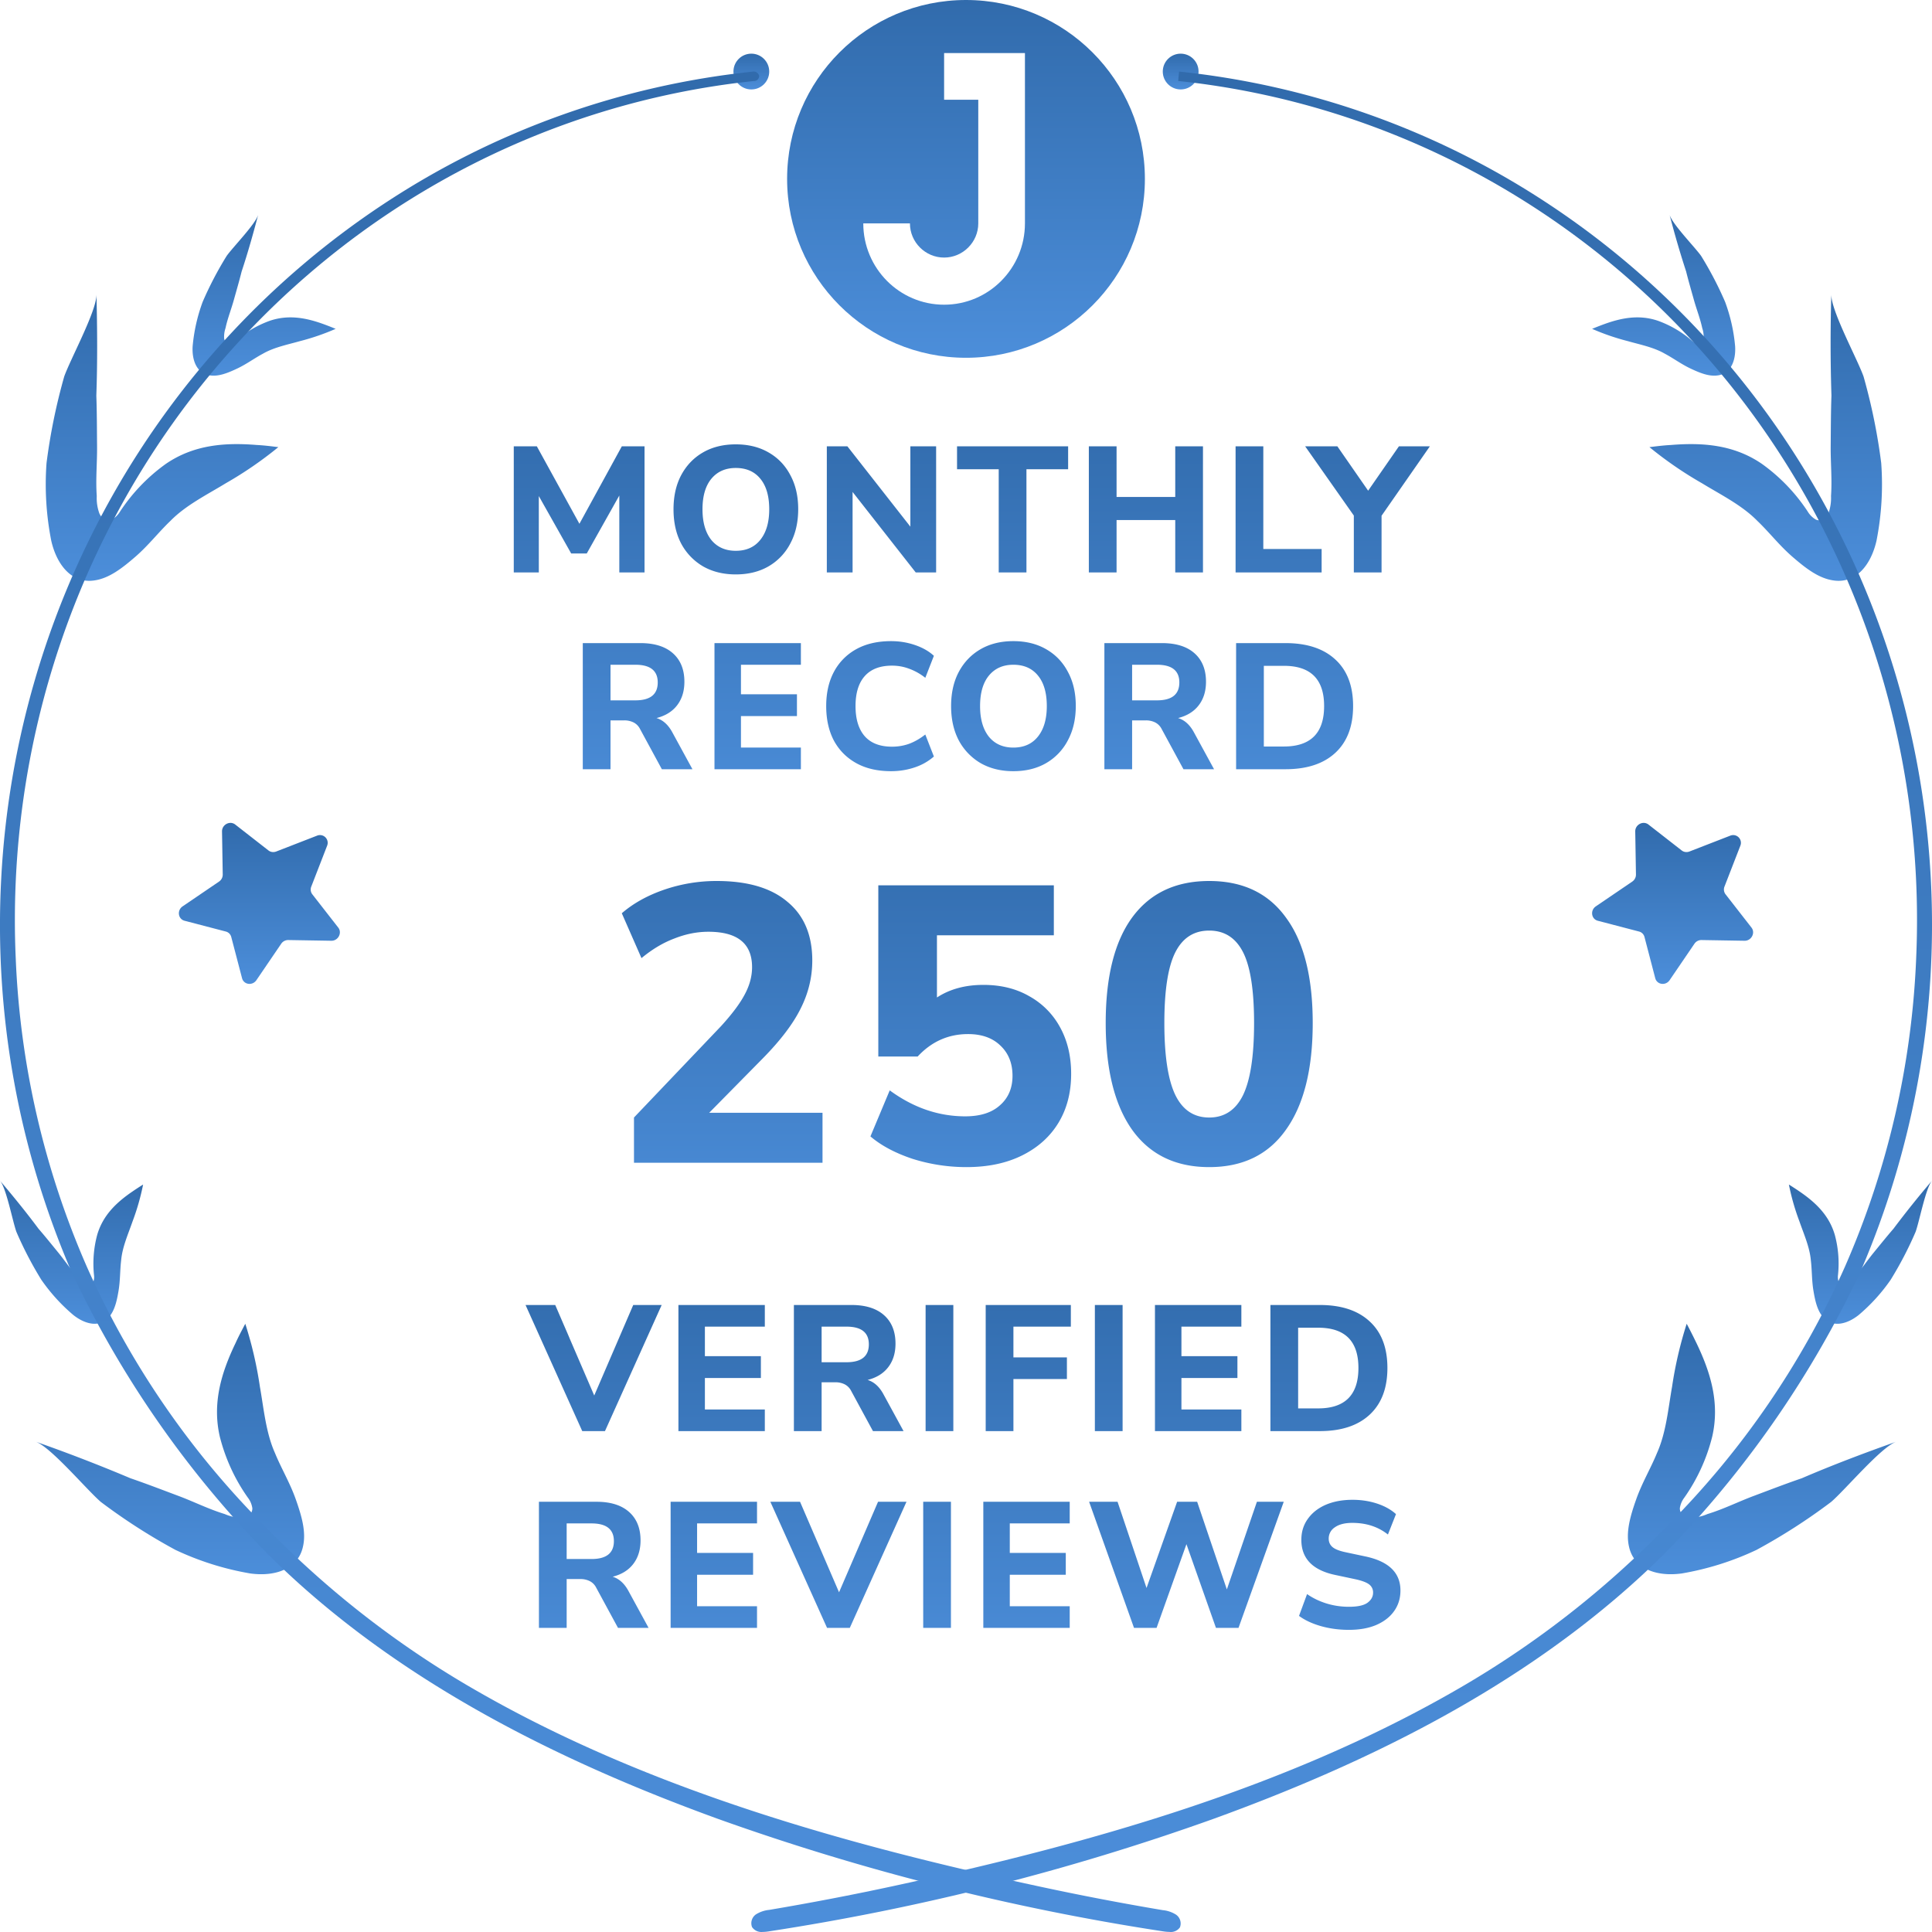
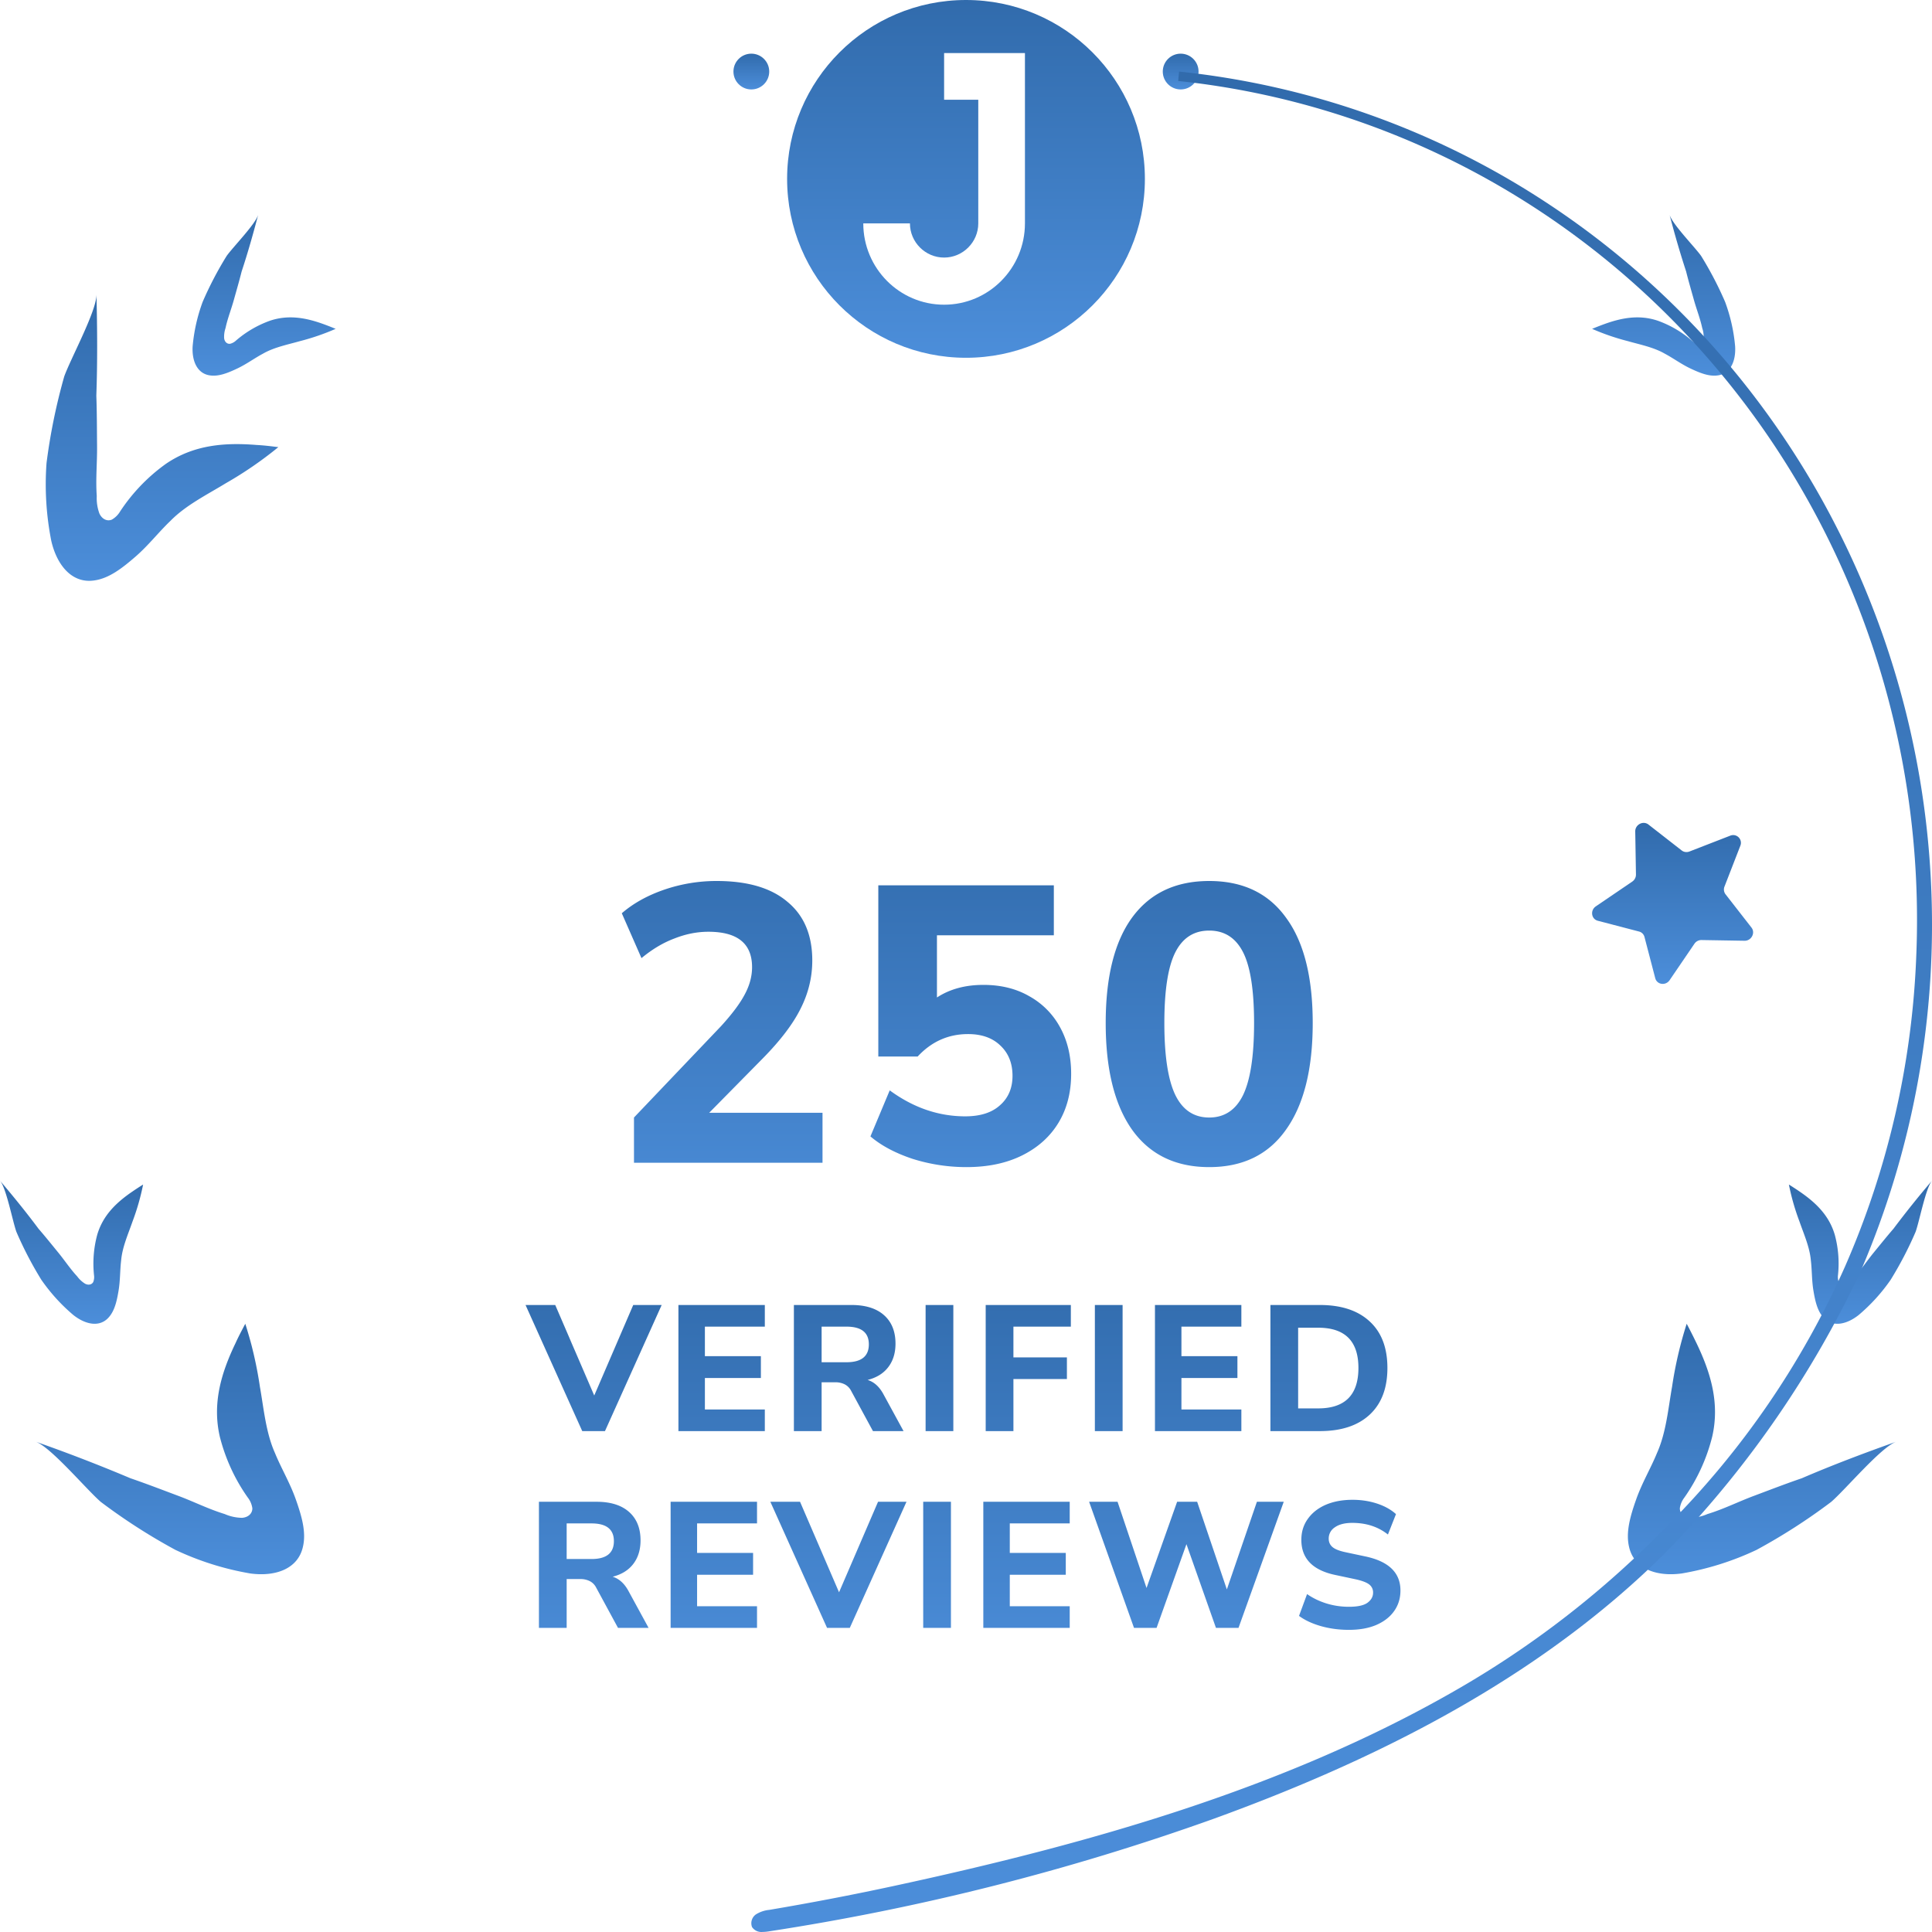
<svg xmlns="http://www.w3.org/2000/svg" width="108" height="108" fill="none">
  <path fill="url(#a)" d="m32.548 80-3.17-7.05h1.66l2.18 5.06 2.18-5.06h1.59L33.818 80zm5.376 0v-7.05h4.83v1.21h-3.35v1.65h3.13v1.22h-3.13v1.76h3.35V80zm6.455 0v-7.05h3.22q1.18 0 1.82.57t.64 1.59q0 .79-.41 1.32-.4.52-1.15.71.53.16.87.77l1.14 2.09h-1.71l-1.22-2.25a.83.83 0 0 0-.37-.37 1.15 1.15 0 0 0-.52-.11h-.76V80zm1.55-3.85h1.39q1.25 0 1.25-1 0-.99-1.25-.99h-1.39zM51.742 80v-7.05h1.55V80zm3.359 0v-7.05h4.76v1.21h-3.21v1.72h2.99v1.21h-2.99V80zm6.103 0v-7.05h1.55V80zm3.359 0v-7.05h4.83v1.21h-3.35v1.65h3.13v1.22h-3.13v1.76h3.35V80zm6.454 0v-7.05h2.76q1.8 0 2.79.92.99.91.99 2.6t-.99 2.61-2.79.92zm1.55-1.27h1.12q2.25 0 2.25-2.26 0-2.25-2.25-2.25h-1.12zM30.127 91v-7.05h3.22q1.178 0 1.82.57.64.57.64 1.59-.001.79-.41 1.32-.4.52-1.15.71.528.16.87.77l1.14 2.09h-1.71l-1.22-2.25a.82.82 0 0 0-.37-.37 1.15 1.15 0 0 0-.52-.11h-.76V91zm1.55-3.85h1.39q1.25 0 1.25-1 0-.99-1.25-.99h-1.39zM37.488 91v-7.05h4.83v1.21h-3.35v1.65h3.13v1.22h-3.13v1.76h3.35V91zm8.745 0-3.17-7.05h1.66l2.18 5.06 2.18-5.06h1.59L47.504 91zm5.375 0v-7.05h1.55V91zm3.36 0v-7.05h4.83v1.21h-3.35v1.65h3.13v1.22h-3.13v1.76h3.35V91zm8.424 0-2.51-7.05h1.59l1.62 4.82 1.71-4.82h1.12l1.66 4.9 1.68-4.9h1.5L69.233 91h-1.26l-1.65-4.68-1.67 4.68zm12.014.11q-.83 0-1.57-.21-.73-.21-1.22-.57l.45-1.22q.47.33 1.07.52.61.19 1.27.19.72 0 1.03-.22.32-.23.32-.57a.55.55 0 0 0-.22-.46q-.22-.17-.77-.29l-1.13-.24q-1.89-.4-1.89-1.96 0-.67.36-1.17.36-.51 1-.79.651-.28 1.5-.28.73 0 1.37.21t1.06.59l-.45 1.14q-.82-.65-1.99-.65-.63 0-.98.25a.74.74 0 0 0-.34.63q0 .29.21.47t.73.29l1.13.24q1.94.42 1.94 1.9 0 .66-.36 1.16-.35.49-1 .77-.64.27-1.52.27" />
  <path fill="url(#b)" d="M35.44 65v-2.53l4.863-5.104q.924-1.012 1.32-1.76.418-.77.418-1.54 0-1.98-2.442-1.98-.945 0-1.892.374-.946.352-1.848 1.1l-1.1-2.508q.968-.836 2.376-1.32a9 9 0 0 1 2.926-.484q2.595 0 3.96 1.166 1.386 1.144 1.386 3.278 0 1.408-.66 2.706-.638 1.276-2.112 2.772l-2.992 3.036h6.336V65zm18.586.242a10 10 0 0 1-3.014-.462q-1.452-.484-2.354-1.254l1.078-2.574q1.98 1.452 4.224 1.452 1.255 0 1.936-.616.704-.615.704-1.65 0-1.056-.682-1.694-.66-.638-1.804-.638-1.65 0-2.816 1.254h-2.2v-9.57h9.812v2.794h-6.534v3.476q1.078-.704 2.596-.704 1.474 0 2.574.638a4.35 4.35 0 0 1 1.716 1.738q.616 1.122.616 2.596 0 1.561-.704 2.728-.704 1.166-2.024 1.826t-3.124.66m13.57 0q-2.817 0-4.312-2.09-1.474-2.09-1.474-5.962t1.474-5.896q1.495-2.046 4.312-2.046 2.816 0 4.29 2.046 1.496 2.025 1.496 5.896t-1.496 5.962q-1.474 2.09-4.29 2.09m0-2.772q1.275 0 1.892-1.254.615-1.276.616-4.026 0-2.75-.616-3.96-.617-1.21-1.892-1.21-1.277 0-1.892 1.21-.616 1.21-.616 3.96t.616 4.026q.615 1.254 1.892 1.254" />
-   <path fill="url(#c)" d="M28.72 32v-7.05h1.29l2.38 4.33 2.37-4.33h1.27V32h-1.41v-4.3l-1.82 3.24h-.87l-1.81-3.21V32zm12.41.11q-1.04 0-1.83-.45a3.24 3.24 0 0 1-1.22-1.27q-.43-.82-.43-1.92t.43-1.91q.44-.82 1.22-1.27t1.83-.45 1.83.45q.79.45 1.22 1.27.44.81.44 1.9 0 1.1-.44 1.92a3.14 3.14 0 0 1-1.22 1.28q-.78.45-1.83.45m0-1.32q.88 0 1.37-.61.5-.62.5-1.71 0-1.1-.49-1.7-.489-.61-1.38-.61-.87 0-1.37.61-.49.6-.49 1.7 0 1.09.49 1.71.5.61 1.37.61M46.22 32v-7.05h1.15l3.52 4.49v-4.49h1.44V32h-1.14l-3.53-4.5V32zm9.609 0v-5.77h-2.33v-1.28h6.21v1.28h-2.33V32zm5.038 0v-7.05h1.55v2.83h3.28v-2.83h1.55V32h-1.55v-2.93h-3.28V32zm8.203 0v-7.05h1.55v5.74h3.26V32zm6.61 0v-3.18l-2.72-3.87h1.8l1.72 2.48 1.72-2.48h1.73l-2.7 3.88V32zM32.578 43v-7.05h3.22q1.18 0 1.82.57t.64 1.59q0 .79-.41 1.32-.4.52-1.15.71.53.16.87.77l1.14 2.09h-1.71l-1.22-2.25a.82.82 0 0 0-.37-.37 1.15 1.15 0 0 0-.52-.11h-.76V43zm1.55-3.85h1.39q1.25 0 1.25-1 0-.99-1.25-.99h-1.39zM39.94 43v-7.05h4.83v1.21h-3.35v1.65h3.13v1.22h-3.13v1.76h3.35V43zm9.875.11q-1.14 0-1.95-.45t-1.25-1.26q-.43-.82-.43-1.93 0-1.1.43-1.91a3.1 3.1 0 0 1 1.25-1.27q.81-.45 1.95-.45.7 0 1.34.22.639.22 1.05.6l-.48 1.23a3.2 3.2 0 0 0-.91-.51q-.45-.17-.95-.17-1.011 0-1.53.59-.51.58-.51 1.67t.51 1.68q.519.59 1.53.59.5 0 .95-.16.46-.17.91-.52l.48 1.23a3.1 3.1 0 0 1-1.05.6q-.64.22-1.34.22m6.832 0q-1.04 0-1.83-.45a3.24 3.24 0 0 1-1.22-1.27q-.43-.82-.43-1.92t.43-1.91q.44-.82 1.22-1.27t1.83-.45 1.83.45q.79.45 1.22 1.27.44.81.44 1.9 0 1.1-.44 1.92a3.14 3.14 0 0 1-1.22 1.28q-.78.45-1.83.45m0-1.32q.88 0 1.37-.61.5-.62.5-1.71 0-1.1-.49-1.7-.49-.61-1.38-.61-.87 0-1.37.61-.49.6-.49 1.7 0 1.09.49 1.71.5.61 1.37.61M61.736 43v-7.05h3.22q1.18 0 1.82.57t.64 1.59q0 .79-.41 1.32-.4.52-1.15.71.53.16.87.77l1.14 2.09h-1.71l-1.22-2.25a.83.83 0 0 0-.37-.37 1.15 1.15 0 0 0-.52-.11h-.76V43zm1.55-3.85h1.39q1.25 0 1.25-1 0-.99-1.25-.99h-1.39zM69.099 43v-7.05h2.76q1.8 0 2.79.92.99.91.99 2.6t-.99 2.61-2.79.92zm1.55-1.27h1.12q2.25 0 2.25-2.26 0-2.25-2.25-2.25h-1.12z" />
  <path fill="url(#d)" fill-rule="evenodd" d="M54 20c5.523 0 10-4.477 10-10S59.523 0 54 0 44 4.477 44 10s4.477 10 10 10m3.295-7.512V2.967h-4.519v2.609h1.91v6.912c0 1.049-.86 1.91-1.91 1.91s-1.91-.861-1.91-1.91h-2.608c0 2.501 2.017 4.545 4.518 4.545s4.519-2.044 4.519-4.545" clip-rule="evenodd" />
-   <path fill="url(#e)" d="M17.72 46.715a.432.432 0 0 1 .565.565l-.884 2.28a.44.44 0 0 0 .058.433l1.45 1.86c.23.295-.005.742-.388.736l-2.406-.04a.47.47 0 0 0-.396.208l-1.385 2.034c-.22.325-.709.258-.804-.11l-.603-2.304a.42.42 0 0 0-.304-.304l-2.305-.602c-.367-.096-.433-.584-.11-.805l2.035-1.384a.47.47 0 0 0 .208-.397l-.04-2.406c-.006-.383.44-.618.737-.388l1.86 1.45c.12.094.284.116.432.059z" />
  <path fill="url(#f)" d="M96.72 46.715a.432.432 0 0 1 .565.565l-.885 2.28a.44.44 0 0 0 .06.433l1.449 1.86c.23.295-.005.742-.388.736l-2.406-.04a.47.47 0 0 0-.396.208l-1.385 2.034c-.22.325-.709.258-.805-.11l-.602-2.304a.42.42 0 0 0-.304-.304l-2.305-.602c-.367-.096-.433-.584-.11-.805l2.035-1.384a.47.47 0 0 0 .208-.397l-.04-2.406c-.006-.383.44-.618.737-.388l1.86 1.45c.12.094.284.116.432.059z" />
  <path fill="url(#g)" d="M94.844 75.101c.779 1.627 1.305 3.333.867 5.219a10.2 10.2 0 0 1-1.555 3.397 1.27 1.27 0 0 0-.252.599c0 .32.268.512.578.531.332-.005.66-.077.967-.211.913-.279 1.725-.692 2.608-1.021.882-.33 1.758-.67 2.665-.98 1.694-.73 3.474-1.403 5.278-2.043-.864.32-2.814 2.651-3.632 3.362a33 33 0 0 1-4.177 2.686 16.1 16.1 0 0 1-4.172 1.316c-1.414.195-2.677-.25-2.954-1.486-.194-.832.076-1.741.402-2.663s.815-1.736 1.162-2.587c.511-1.14.627-2.5.84-3.698.177-1.197.45-2.375.818-3.522q.285.534.557 1.101" />
  <path fill="url(#h)" d="M100.608 66.614c.876.6 1.644 1.318 1.962 2.428.195.729.254 1.487.175 2.236a.8.8 0 0 0 .042.387c.093.165.288.182.455.096.171-.106.321-.244.442-.409.394-.426.697-.89 1.06-1.334.363-.443.721-.89 1.102-1.33A55 55 0 0 1 108 66c-.357.433-.696 2.24-.916 2.86a20.5 20.5 0 0 1-1.394 2.68 10.1 10.1 0 0 1-1.789 1.97c-.679.538-1.464.699-1.966.146-.342-.37-.465-.923-.562-1.5s-.079-1.149-.145-1.696c-.064-.747-.398-1.486-.634-2.17a13 13 0 0 1-.594-2.073q.303.188.608.397" />
  <path fill="url(#i)" d="M7.392 66.614c-.876.6-1.644 1.318-1.962 2.428a6.2 6.2 0 0 0-.175 2.236c.02.13.005.264-.042.387-.093.165-.288.182-.455.096a1.6 1.6 0 0 1-.442-.409c-.394-.426-.697-.89-1.06-1.334-.363-.443-.72-.89-1.102-1.33C1.484 67.787.753 66.888 0 66c.357.433.696 2.24.916 2.86q.601 1.395 1.394 2.68c.51.735 1.111 1.398 1.789 1.97.679.538 1.464.699 1.966.146.342-.37.465-.923.562-1.5s.079-1.149.145-1.696c.064-.747.398-1.486.634-2.17q.382-1.011.594-2.073a16 16 0 0 0-.608.397" />
  <path fill="url(#j)" d="M18.105 18.126c-.97-.354-1.973-.556-3.035-.19a6 6 0 0 0-1.876 1.1.75.75 0 0 1-.332.182c-.184.02-.306-.124-.332-.302a1.5 1.5 0 0 1 .076-.572c.117-.545.316-1.04.464-1.57s.302-1.056.438-1.6c.34-1.023.642-2.092.926-3.174-.144.519-1.39 1.786-1.76 2.301a19.6 19.6 0 0 0-1.346 2.576 9.6 9.6 0 0 0-.56 2.491c-.046.83.268 1.534.99 1.62.487.064.996-.147 1.51-.39s.958-.575 1.43-.826c.63-.364 1.406-.512 2.083-.706a13 13 0 0 0 1.982-.683 16 16 0 0 0-.658-.257" />
  <path fill="url(#k)" d="M89.658 18.126c.97-.354 1.973-.556 3.035-.19a6 6 0 0 1 1.877 1.1c.092.088.207.151.331.182.184.02.307-.124.332-.302a1.5 1.5 0 0 0-.076-.572c-.117-.545-.316-1.04-.464-1.57s-.302-1.056-.438-1.6A52 52 0 0 1 93.33 12c.143.519 1.39 1.786 1.76 2.301q.77 1.244 1.345 2.576c.299.807.487 1.645.56 2.491.047.83-.268 1.534-.99 1.62-.487.064-.996-.147-1.51-.39s-.957-.575-1.43-.826c-.63-.364-1.405-.512-2.082-.706A13 13 0 0 1 89 18.383q.32-.133.658-.257" />
  <path fill="url(#l)" d="M13.157 75.101c-.779 1.627-1.305 3.333-.867 5.219.312 1.227.843 2.38 1.564 3.397.134.172.221.379.253.599 0 .32-.268.512-.578.531a2.5 2.5 0 0 1-.968-.211c-.913-.279-1.722-.692-2.605-1.021-.882-.33-1.761-.67-2.665-.98A92 92 0 0 0 2 80.592c.861.32 2.814 2.651 3.63 3.362a33 33 0 0 0 4.177 2.686 16.2 16.2 0 0 0 4.175 1.316c1.412.195 2.674-.25 2.951-1.486.198-.832-.076-1.741-.401-2.663-.326-.922-.816-1.736-1.163-2.587-.51-1.14-.626-2.5-.84-3.698A22 22 0 0 0 13.712 74c-.188.355-.386.724-.554 1.101" />
  <path fill="url(#m)" d="M14.354 24.875c-1.764-.143-3.513-.022-5.087 1.059a10.1 10.1 0 0 0-2.56 2.668c-.111.185-.27.34-.46.448-.294.115-.564-.066-.691-.347a2.5 2.5 0 0 1-.147-.975c-.067-.948.026-1.847.017-2.785s-.007-1.876-.041-2.827c.066-1.85.055-3.744.007-5.647.01.914-1.437 3.563-1.801 4.575a33 33 0 0 0-.99 4.842 16.3 16.3 0 0 0 .266 4.35c.319 1.381 1.172 2.396 2.402 2.211.832-.114 1.569-.693 2.299-1.325s1.302-1.378 1.96-2.005c.864-.883 2.07-1.476 3.092-2.102a21.4 21.4 0 0 0 2.939-2.02c-.392-.048-.8-.1-1.205-.12" />
-   <path fill="url(#n)" d="M93.409 24.875c1.765-.143 3.514-.022 5.087 1.059a10.1 10.1 0 0 1 2.561 2.668c.111.185.269.34.46.448.293.115.563-.066.69-.347.113-.31.163-.642.148-.975.066-.948-.027-1.847-.018-2.785s.008-1.876.042-2.827a92 92 0 0 1-.007-5.647c-.01.914 1.437 3.563 1.801 4.575.451 1.592.782 3.21.988 4.842a16.3 16.3 0 0 1-.265 4.35c-.319 1.381-1.171 2.396-2.401 2.211-.833-.114-1.569-.693-2.299-1.325s-1.303-1.378-1.96-2.005c-.865-.883-2.071-1.476-3.093-2.102a21.4 21.4 0 0 1-2.938-2.02c.392-.048.799-.1 1.204-.12" />
  <circle cx="66" cy="4" r="1" fill="url(#o)" />
  <circle cx="42" cy="4" r="1" fill="url(#p)" />
-   <path fill="url(#q)" d="M65.38 107.995a2.4 2.4 0 0 1-.34-.028 134 134 0 0 1-24.878-6.281c-8.268-3-16.451-6.988-23.131-12.881a46 46 0 0 1-2.563-2.444A57.4 57.4 0 0 1 4.037 71.186a49 49 0 0 1-3.97-22.055 48.8 48.8 0 0 1 6.256-21.493c3.714-6.557 8.892-12.117 15.11-16.226a46.07 46.07 0 0 1 20.66-7.41.3.3 0 0 1 .22.055.32.32 0 0 1 .127.193.3.3 0 0 1-.09.203.28.28 0 0 1-.207.075c-11.69 1.23-22.48 6.997-30.152 16.119S.343 41.552.88 53.58A47.8 47.8 0 0 0 4.85 70.8a48.2 48.2 0 0 0 9.918 14.476 53.5 53.5 0 0 0 11.962 9.288c9.612 5.506 20.63 8.577 31.358 10.889q3.438.741 6.914 1.326c.263.024.517.111.741.253a.599.599 0 0 1 .216.708.62.62 0 0 1-.579.256" />
  <path fill="url(#r)" d="M65.86 4.525c11.687 1.234 22.472 7.002 30.143 16.121s11.647 20.9 11.112 32.927a47.8 47.8 0 0 1-3.972 17.215 48.2 48.2 0 0 1-9.914 14.475 53.5 53.5 0 0 1-11.964 9.287c-9.608 5.505-20.629 8.576-31.352 10.888q-3.438.74-6.914 1.326a1.7 1.7 0 0 0-.744.253.604.604 0 0 0-.216.707.63.63 0 0 0 .58.273 2.4 2.4 0 0 0 .34-.029 134 134 0 0 0 24.885-6.296c8.267-3 16.446-6.988 23.128-12.88a44 44 0 0 0 2.563-2.443 57.3 57.3 0 0 0 10.427-15.173 49 49 0 0 0 3.971-22.053 48.8 48.8 0 0 0-6.254-21.49c-3.713-6.556-8.891-12.117-15.109-16.225A46.06 46.06 0 0 0 65.912 4" />
  <defs>
    <linearGradient id="a" x1="54" x2="54" y1="71" y2="94" gradientUnits="userSpaceOnUse">
      <stop stop-color="#316BAC" />
      <stop offset="1" stop-color="#4C8EDA" />
    </linearGradient>
    <linearGradient id="b" x1="54" x2="54" y1="46" y2="69" gradientUnits="userSpaceOnUse">
      <stop stop-color="#316BAC" />
      <stop offset="1" stop-color="#4C8EDA" />
    </linearGradient>
    <linearGradient id="c" x1="54" x2="54" y1="23" y2="46" gradientUnits="userSpaceOnUse">
      <stop stop-color="#316BAC" />
      <stop offset="1" stop-color="#4C8EDA" />
    </linearGradient>
    <linearGradient id="d" x1="54" x2="54" y1="0" y2="20" gradientUnits="userSpaceOnUse">
      <stop stop-color="#316BAC" />
      <stop offset="1" stop-color="#4C8EDA" />
    </linearGradient>
    <linearGradient id="e" x1="14.5" x2="14.5" y1="46" y2="55" gradientUnits="userSpaceOnUse">
      <stop stop-color="#316BAC" />
      <stop offset="1" stop-color="#4C8EDA" />
    </linearGradient>
    <linearGradient id="f" x1="93.5" x2="93.5" y1="46" y2="55" gradientUnits="userSpaceOnUse">
      <stop stop-color="#316BAC" />
      <stop offset="1" stop-color="#4C8EDA" />
    </linearGradient>
    <linearGradient id="g" x1="98.5" x2="98.5" y1="74" y2="88" gradientUnits="userSpaceOnUse">
      <stop stop-color="#316BAC" />
      <stop offset="1" stop-color="#4C8EDA" />
    </linearGradient>
    <linearGradient id="h" x1="104" x2="104" y1="66" y2="74" gradientUnits="userSpaceOnUse">
      <stop stop-color="#316BAC" />
      <stop offset="1" stop-color="#4C8EDA" />
    </linearGradient>
    <linearGradient id="i" x1="4" x2="4" y1="66" y2="74" gradientUnits="userSpaceOnUse">
      <stop stop-color="#316BAC" />
      <stop offset="1" stop-color="#4C8EDA" />
    </linearGradient>
    <linearGradient id="j" x1="14.763" x2="14.763" y1="12" y2="21" gradientUnits="userSpaceOnUse">
      <stop stop-color="#316BAC" />
      <stop offset="1" stop-color="#4C8EDA" />
    </linearGradient>
    <linearGradient id="k" x1="93" x2="93" y1="12" y2="21" gradientUnits="userSpaceOnUse">
      <stop stop-color="#316BAC" />
      <stop offset="1" stop-color="#4C8EDA" />
    </linearGradient>
    <linearGradient id="l" x1="9.5" x2="9.5" y1="74" y2="88" gradientUnits="userSpaceOnUse">
      <stop stop-color="#316BAC" />
      <stop offset="1" stop-color="#4C8EDA" />
    </linearGradient>
    <linearGradient id="m" x1="9.059" x2="9.059" y1="16.469" y2="32.469" gradientUnits="userSpaceOnUse">
      <stop stop-color="#316BAC" />
      <stop offset="1" stop-color="#4C8EDA" />
    </linearGradient>
    <linearGradient id="n" x1="98.705" x2="98.705" y1="16.469" y2="32.469" gradientUnits="userSpaceOnUse">
      <stop stop-color="#316BAC" />
      <stop offset="1" stop-color="#4C8EDA" />
    </linearGradient>
    <linearGradient id="o" x1="66" x2="66" y1="3" y2="5" gradientUnits="userSpaceOnUse">
      <stop stop-color="#316BAC" />
      <stop offset="1" stop-color="#4C8EDA" />
    </linearGradient>
    <linearGradient id="p" x1="42" x2="42" y1="3" y2="5" gradientUnits="userSpaceOnUse">
      <stop stop-color="#316BAC" />
      <stop offset="1" stop-color="#4C8EDA" />
    </linearGradient>
    <linearGradient id="q" x1="33" x2="33" y1="4" y2="108" gradientUnits="userSpaceOnUse">
      <stop stop-color="#316BAC" />
      <stop offset="1" stop-color="#4C8EDA" />
    </linearGradient>
    <linearGradient id="r" x1="75" x2="75" y1="4" y2="108" gradientUnits="userSpaceOnUse">
      <stop stop-color="#316BAC" />
      <stop offset="1" stop-color="#4C8EDA" />
    </linearGradient>
  </defs>
</svg>